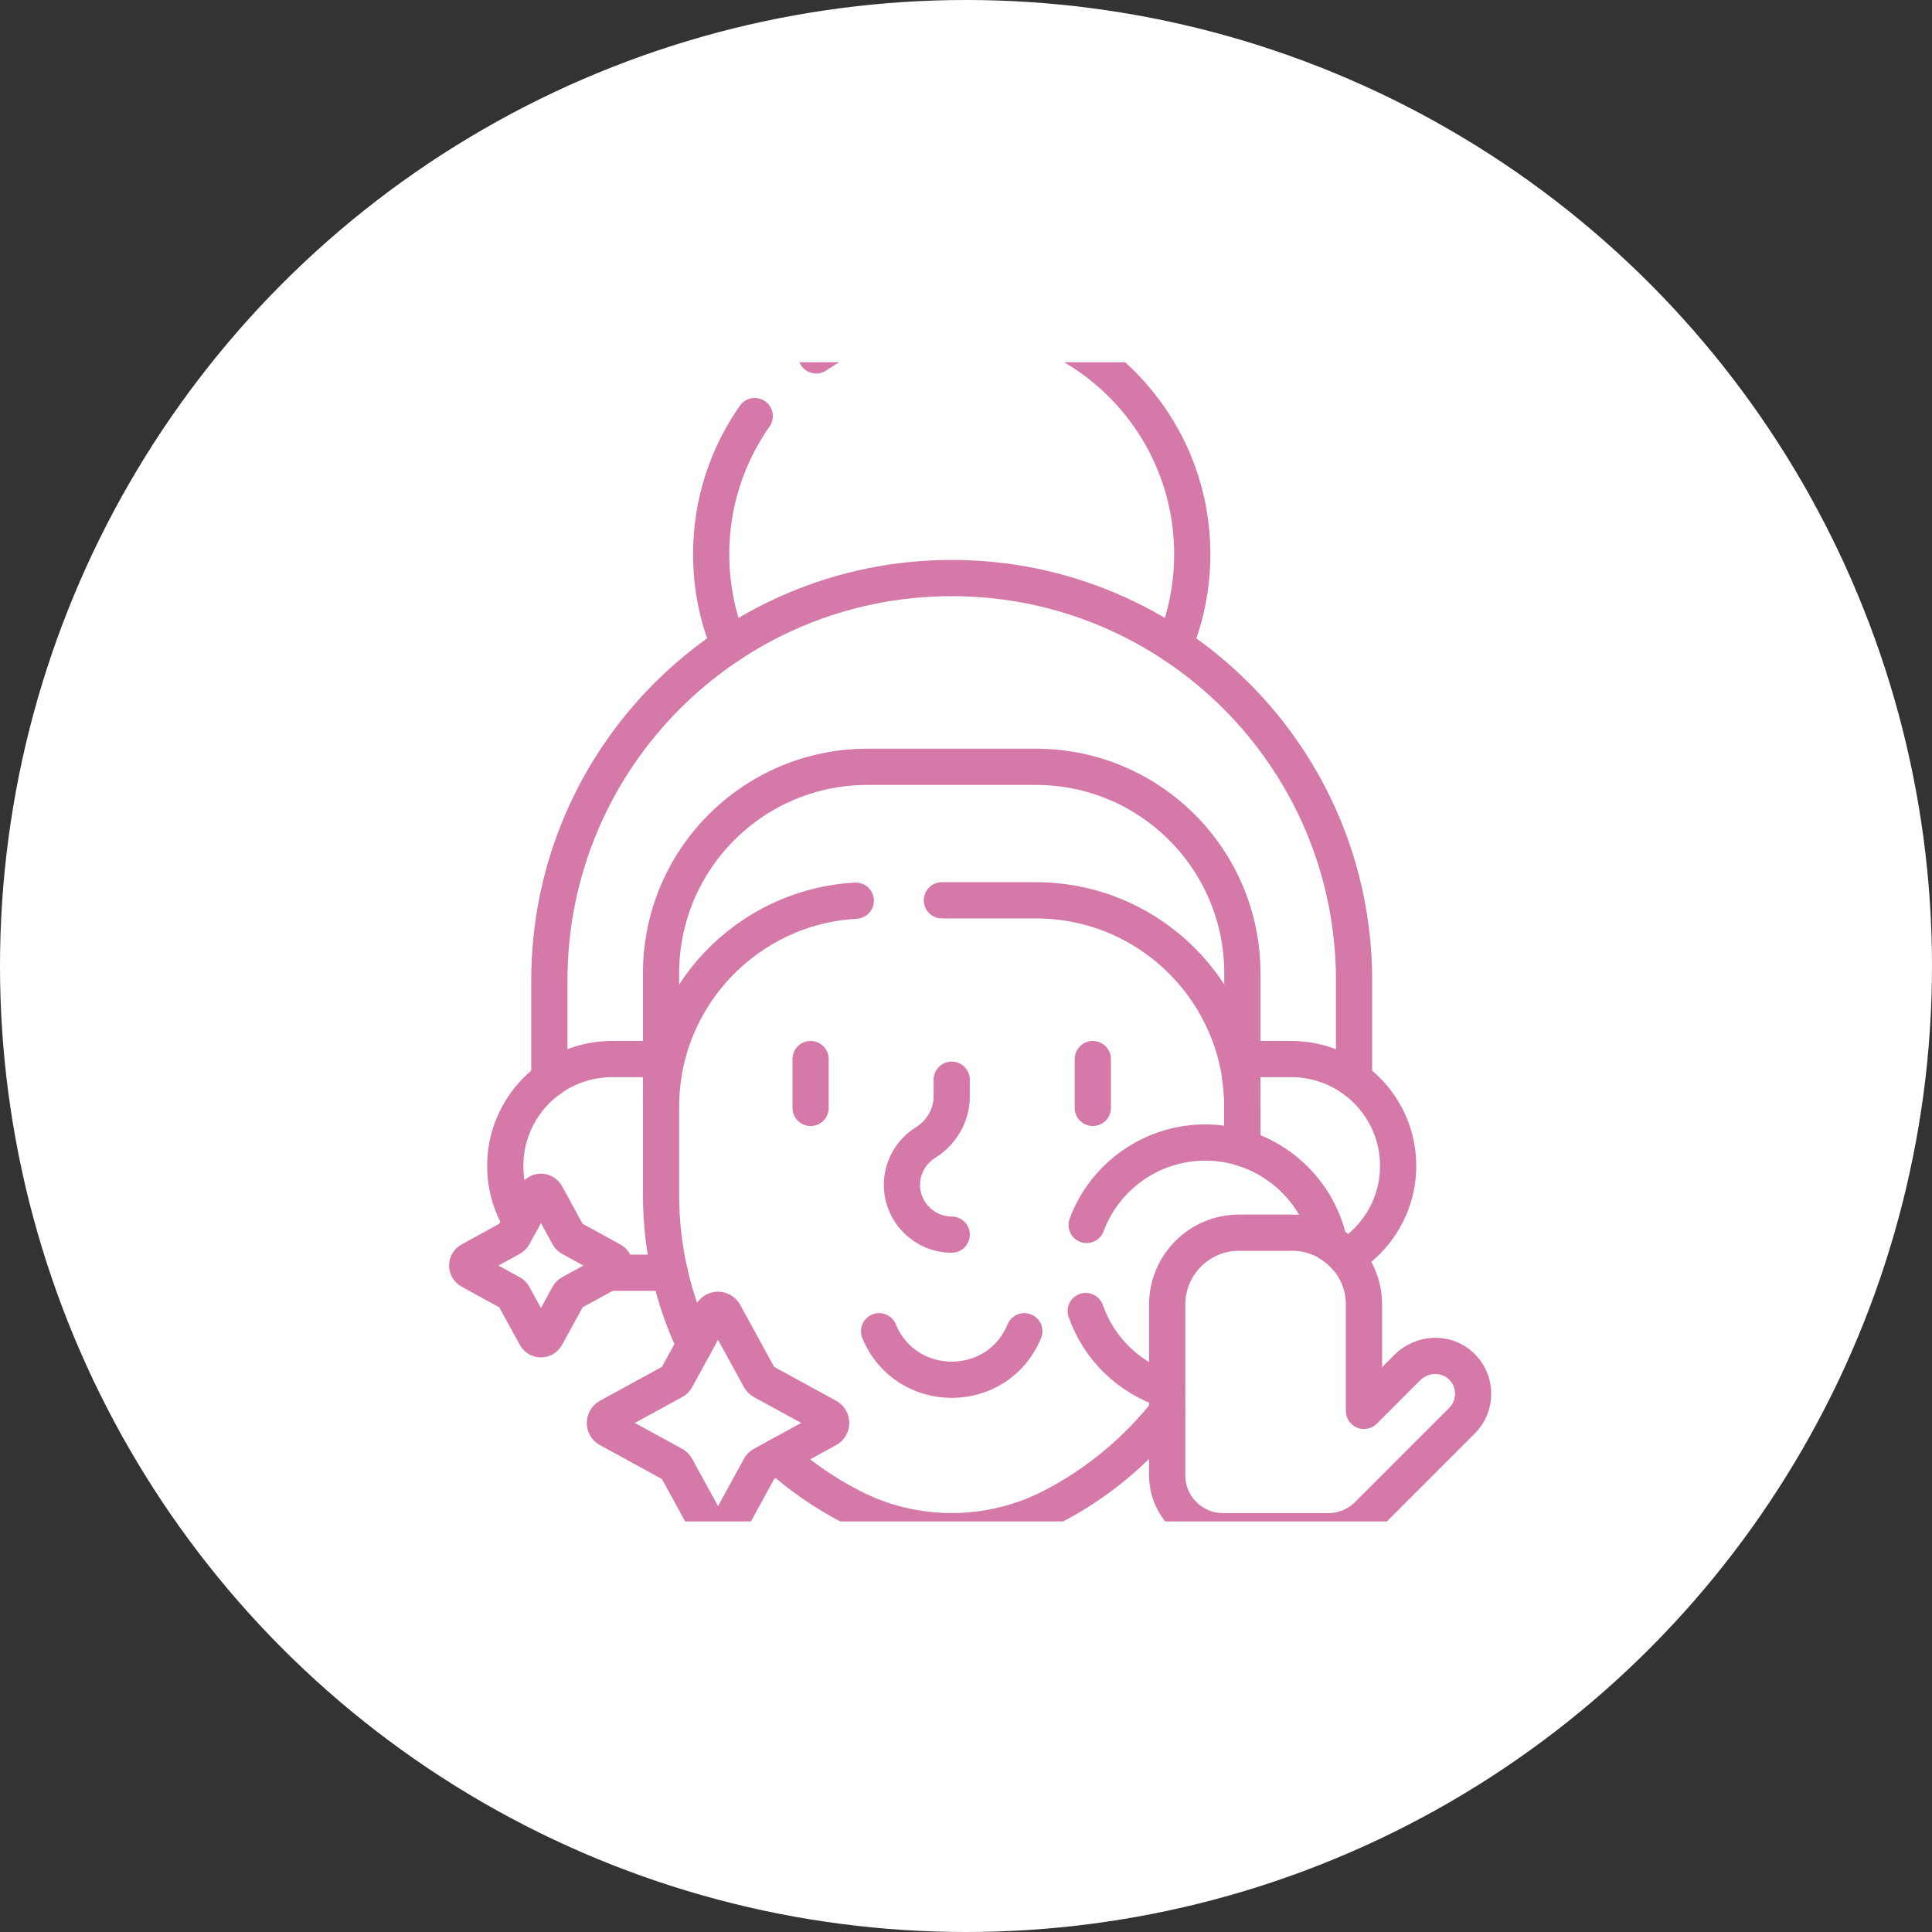
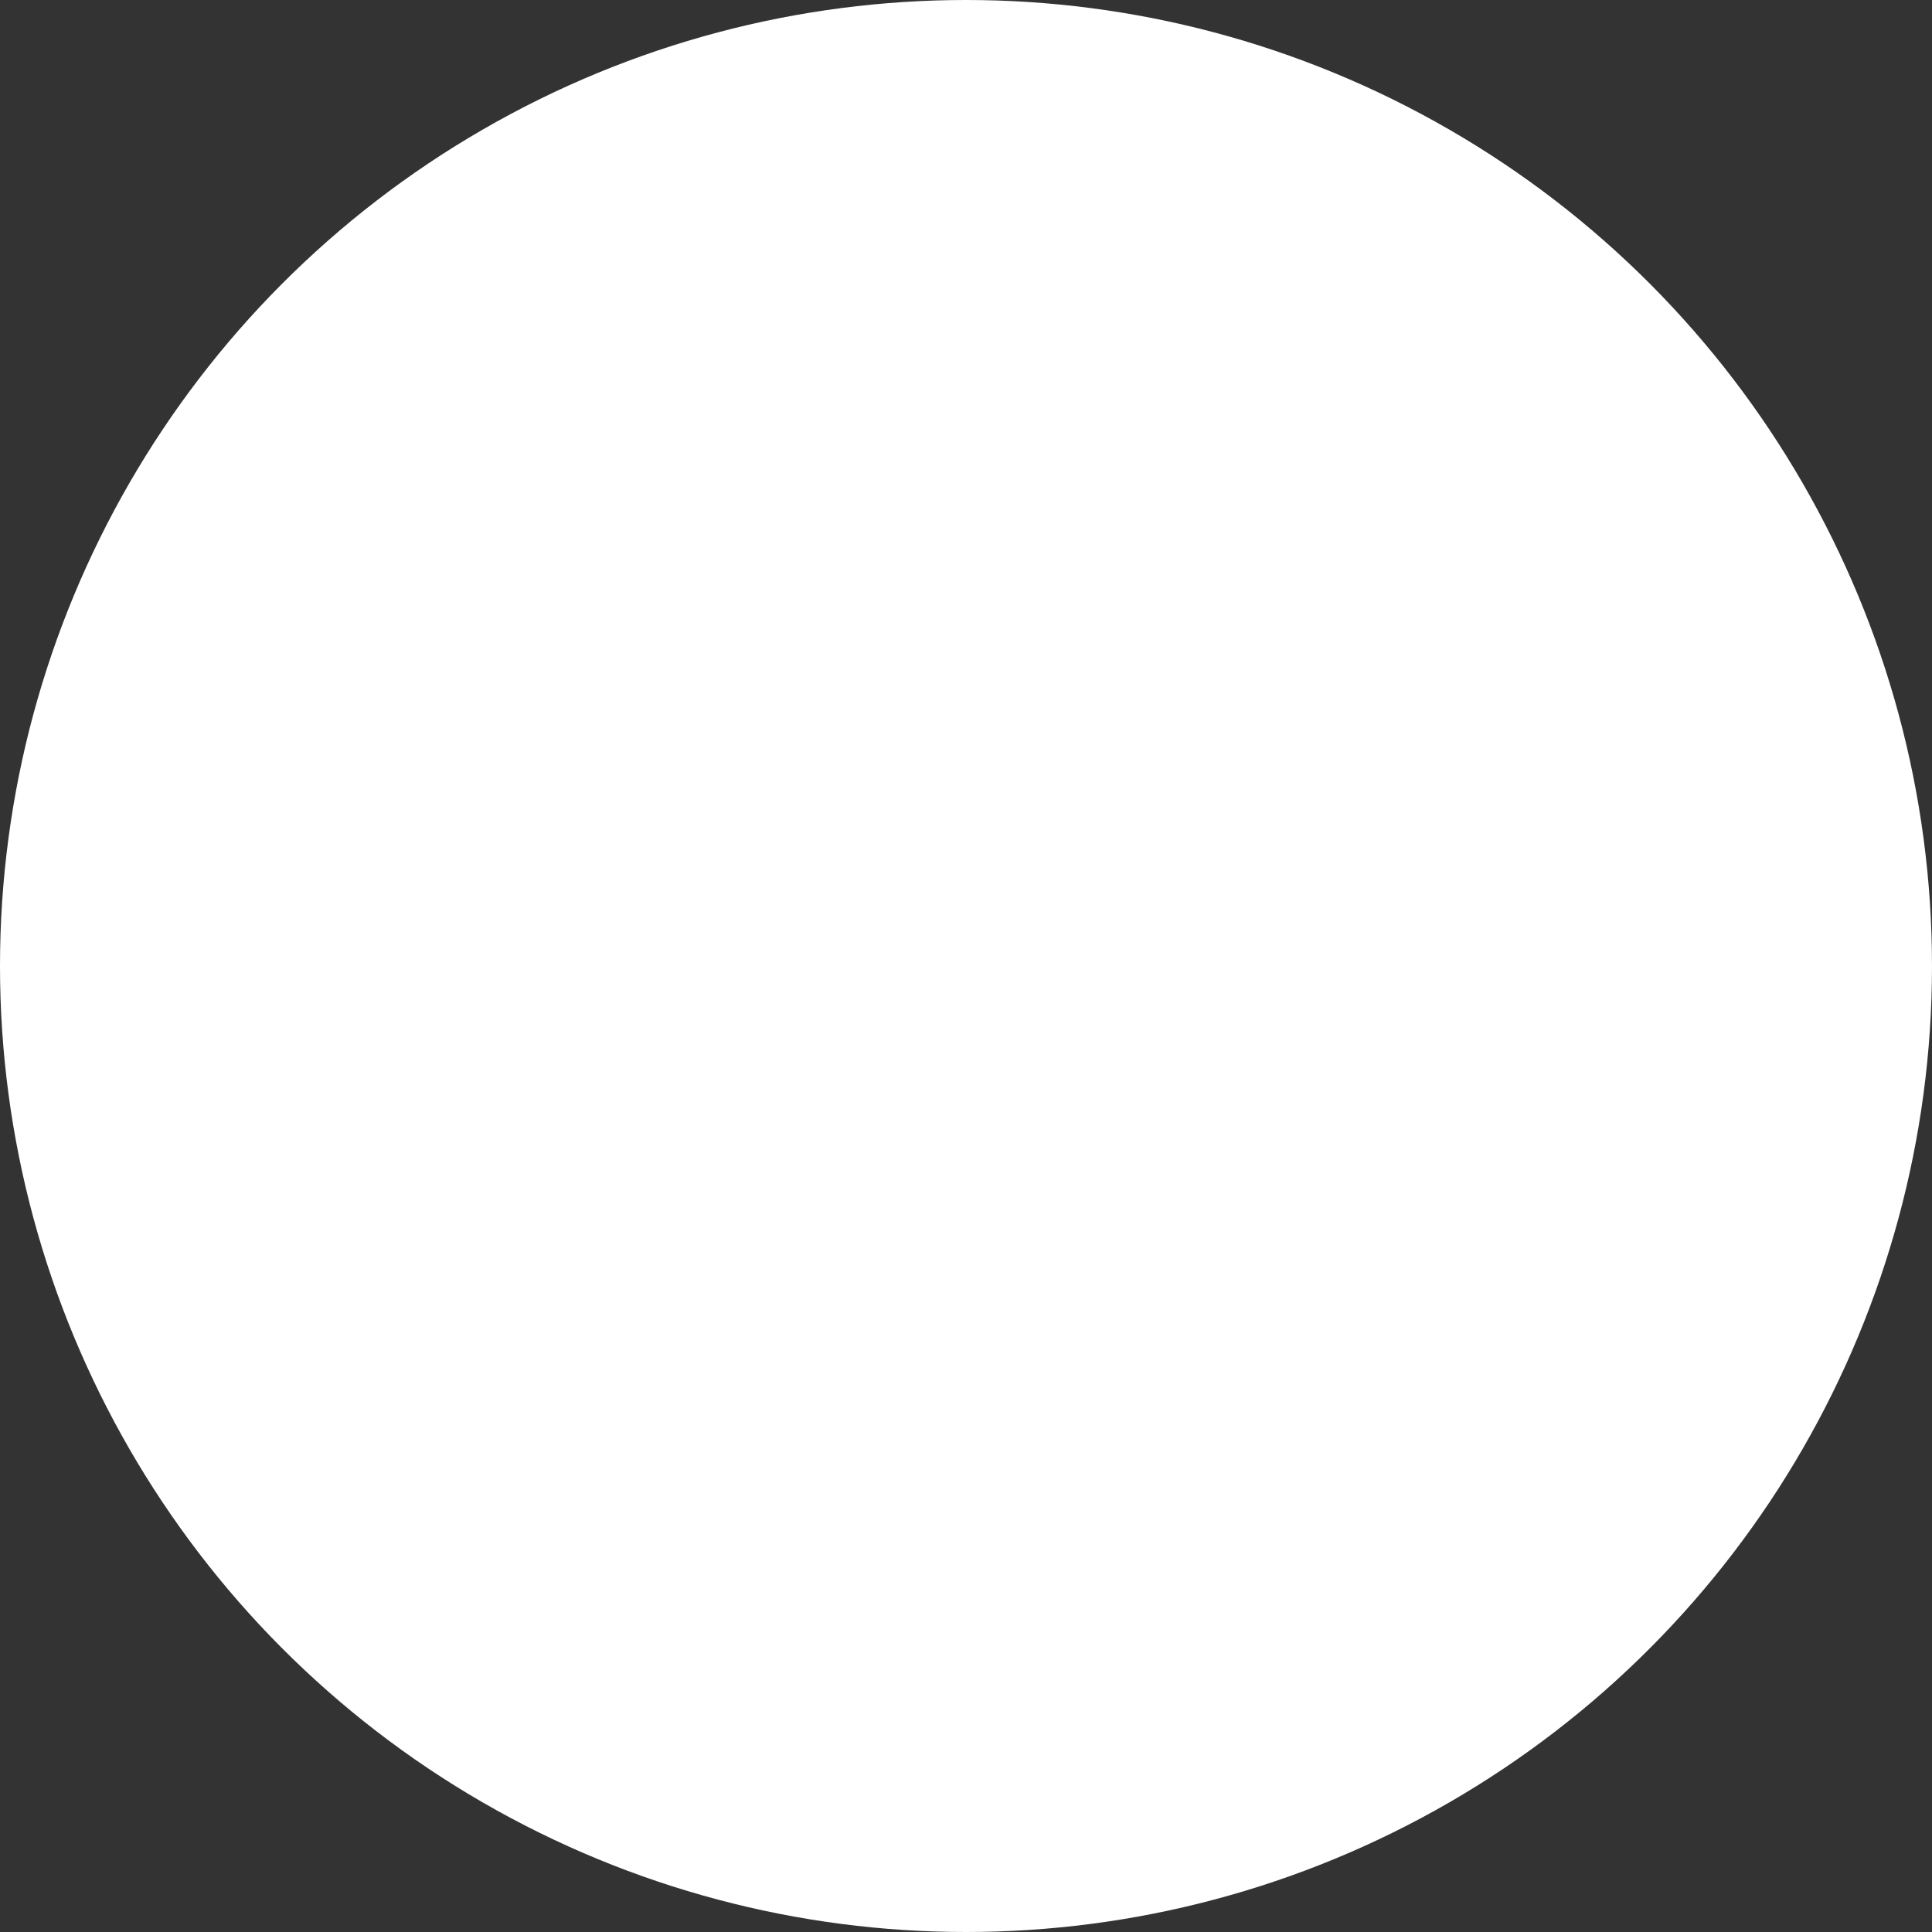
<svg xmlns="http://www.w3.org/2000/svg" width="80" height="80" viewBox="0 0 80 80" fill="none">
  <rect x="0" y="0" width="80" height="80" fill="#333333" stroke="none" />
  <circle cx="40" cy="40" r="40" fill="white" />
  <g clip-path="url(#clip0_100_26)">
    <path d="M31.252 17.229C30.115 18.848 29.448 20.82 29.448 22.948C29.448 24.283 29.711 25.556 30.187 26.72M48.629 26.72C49.105 25.556 49.369 24.283 49.369 22.948C49.369 17.447 44.909 12.987 39.408 12.987C37.327 12.987 35.396 13.626 33.798 14.717" stroke="#D579A8" stroke-width="1.5" stroke-miterlimit="10" stroke-linecap="round" stroke-linejoin="round" />
    <path d="M56.069 44.699V40.597C56.069 31.396 48.61 23.936 39.408 23.936C30.206 23.936 22.747 31.396 22.747 40.597V44.699M25.185 52.697C25.238 52.699 25.292 52.701 25.346 52.701H27.733" stroke="#D579A8" stroke-width="1.5" stroke-miterlimit="10" stroke-linecap="round" stroke-linejoin="round" />
-     <path d="M27.474 43.854H25.346C22.903 43.854 20.922 45.834 20.922 48.277C20.921 49.093 21.147 49.894 21.574 50.589M51.444 45.831V47.539C53.254 48.092 54.648 49.597 55.042 51.471C55.307 51.632 55.546 51.834 55.75 52.069C57.034 51.294 57.894 49.886 57.894 48.277C57.894 45.834 55.913 43.854 53.47 43.854H51.343V44.51C51.409 44.941 51.444 45.382 51.444 45.831Z" stroke="#D579A8" stroke-width="1.5" stroke-miterlimit="10" stroke-linecap="round" stroke-linejoin="round" />
-     <path d="M51.444 47.539V45.831C51.444 41.109 47.616 37.28 42.894 37.28H39.001M32.216 60.301C33.14 61.128 34.17 61.84 35.285 62.411C37.867 63.733 40.95 63.733 43.531 62.411C45.404 61.452 47.039 60.097 48.331 58.459M35.436 37.295C30.94 37.547 27.372 41.272 27.372 45.831V49.476C27.372 51.698 27.872 53.802 28.765 55.685M39.408 51.123C38.275 51.123 37.347 50.195 37.347 49.062C37.347 48.326 37.739 47.676 38.323 47.312C38.989 46.897 39.408 46.181 39.408 45.397V44.708M36.401 55.123C37.511 57.803 41.306 57.803 42.415 55.123M33.565 43.854V45.876M45.251 43.854V45.876" stroke="#D579A8" stroke-width="1.5" stroke-miterlimit="10" stroke-linecap="round" stroke-linejoin="round" />
-     <path d="M51.444 45.486V40.302C51.444 35.58 47.616 31.752 42.894 31.752H35.922C31.2 31.752 27.372 35.58 27.372 40.302V45.486M29.992 54.39L31.461 57.075C31.488 57.125 31.529 57.166 31.578 57.193L34.263 58.661C34.469 58.774 34.469 59.069 34.263 59.181L31.578 60.65C31.529 60.677 31.488 60.718 31.461 60.767L29.992 63.452C29.88 63.658 29.585 63.658 29.473 63.452L28.004 60.767C27.977 60.718 27.936 60.677 27.886 60.65L25.201 59.181C24.996 59.069 24.996 58.774 25.201 58.661L27.886 57.193C27.936 57.166 27.977 57.125 28.004 57.075L29.473 54.39C29.585 54.185 29.88 54.185 29.992 54.39ZM22.615 49.476L23.539 51.165C23.562 51.206 23.596 51.24 23.637 51.263L25.327 52.187C25.497 52.28 25.497 52.526 25.327 52.619L23.637 53.543C23.596 53.566 23.562 53.6 23.539 53.641L22.615 55.33C22.522 55.501 22.277 55.501 22.183 55.33L21.259 53.641C21.237 53.6 21.203 53.566 21.161 53.543L19.472 52.619C19.301 52.526 19.301 52.28 19.472 52.187L21.161 51.263C21.203 51.24 21.237 51.206 21.259 51.165L22.183 49.476C22.277 49.305 22.522 49.305 22.615 49.476ZM60.482 56.544C59.854 55.972 58.875 56.027 58.273 56.628L56.479 58.423V54.019C56.479 52.375 55.146 51.042 53.502 51.042H51.308C49.664 51.042 48.331 52.375 48.331 54.019V61.09C48.331 62.367 49.366 63.403 50.643 63.403H55.007C55.31 63.403 55.611 63.343 55.891 63.227C56.172 63.11 56.427 62.94 56.642 62.725L60.537 58.829C61.172 58.195 61.154 57.155 60.482 56.544Z" stroke="#D579A8" stroke-width="1.5" stroke-miterlimit="10" stroke-linecap="round" stroke-linejoin="round" />
-     <path d="M55.042 51.471C54.542 49.095 52.435 47.31 49.91 47.31C47.658 47.31 45.738 48.73 44.995 50.722M44.958 54.287C45.501 55.841 46.755 57.062 48.331 57.559" stroke="#D579A8" stroke-width="1.5" stroke-miterlimit="10" stroke-linecap="round" stroke-linejoin="round" />
  </g>
  <defs>
    <clipPath id="clip0_100_26">
-       <rect width="48" height="48" fill="white" transform="translate(16 15)" />
-     </clipPath>
+       </clipPath>
  </defs>
</svg>